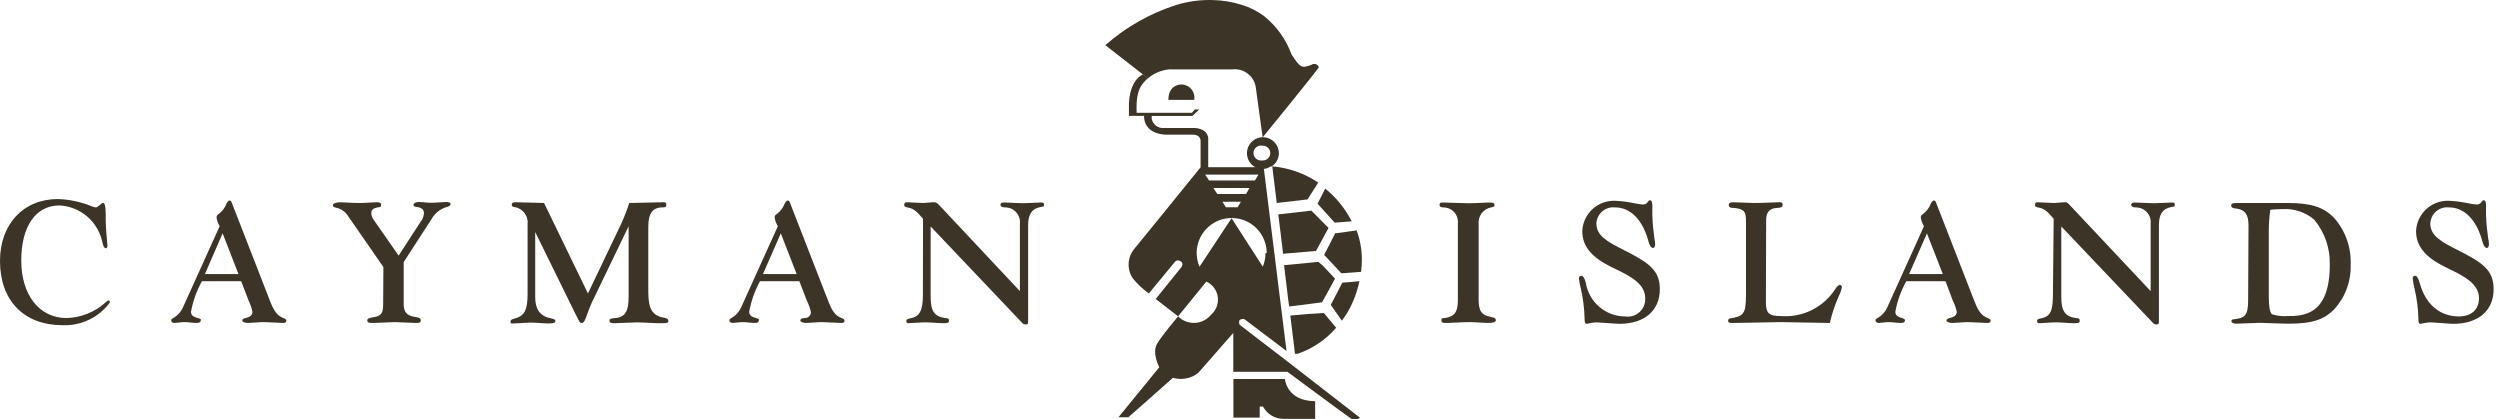
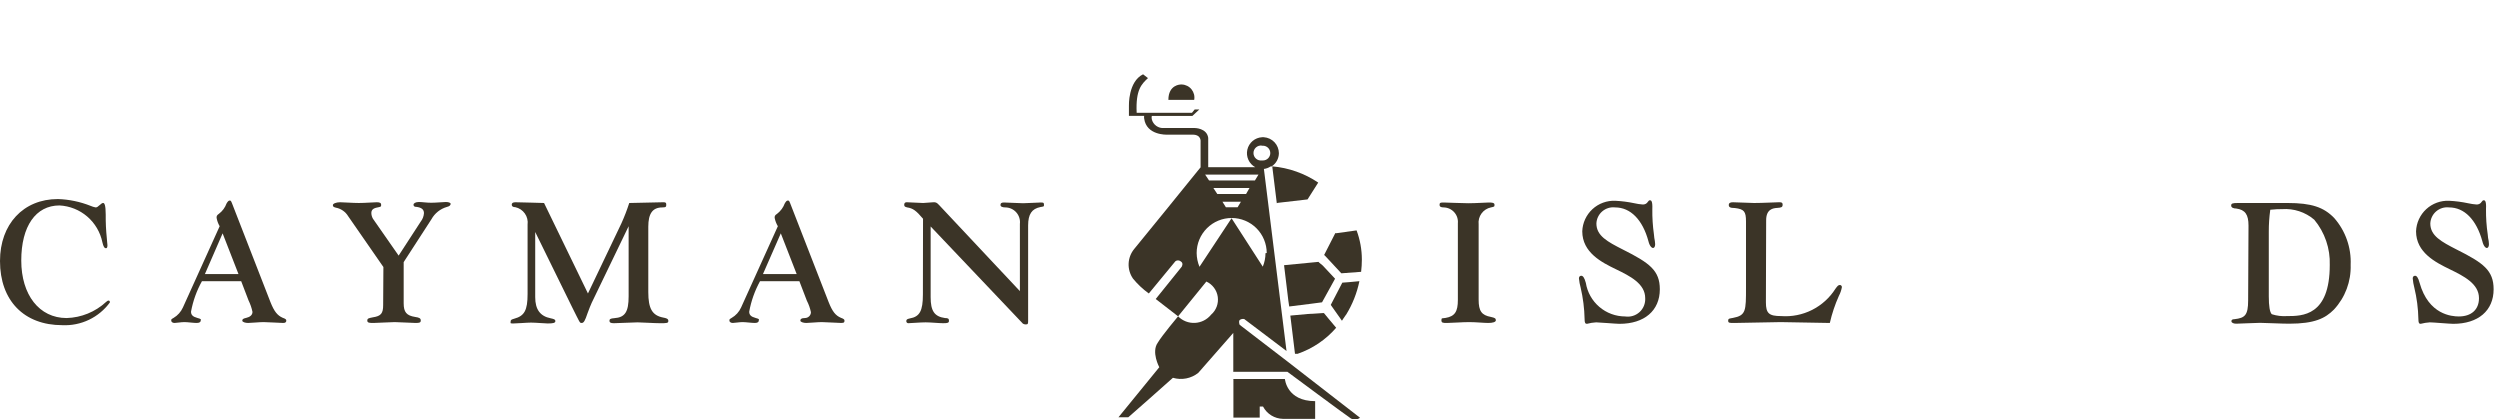
<svg xmlns="http://www.w3.org/2000/svg" width="298" height="50" viewBox="0 0 298 50" fill="none">
  <path d="M6.901 23.727C8.232 23.769 9.546 24.042 10.784 24.533C10.981 24.621 11.188 24.685 11.4 24.724C11.561 24.724 11.649 24.65 11.883 24.445C12.117 24.24 12.176 24.196 12.308 24.196C12.44 24.196 12.601 24.43 12.601 25.573C12.591 26.513 12.635 27.452 12.733 28.387C12.733 28.592 12.806 29.061 12.806 29.207C12.806 29.354 12.806 29.588 12.63 29.588C12.455 29.588 12.323 29.412 12.206 28.885C11.96 27.689 11.325 26.609 10.4 25.813C9.474 25.018 8.311 24.552 7.092 24.489C4.264 24.489 2.535 26.965 2.535 31.053C2.535 35.141 4.674 37.911 7.942 37.911C9.69 37.861 11.361 37.179 12.645 35.991C12.777 35.874 12.85 35.83 12.953 35.83C13.055 35.83 13.099 35.918 13.099 36.05C12.452 36.935 11.595 37.646 10.605 38.119C9.616 38.592 8.524 38.812 7.429 38.761C2.857 38.761 0 35.83 0 31.112C0 26.716 2.784 23.727 6.901 23.727Z" fill="#3B3427" />
  <path d="M26.184 26.966C26.002 26.659 25.878 26.321 25.818 25.969C25.818 25.764 25.818 25.676 26.111 25.471C26.52 25.16 26.83 24.738 27.005 24.255C27.137 24.035 27.239 23.903 27.386 23.903C27.532 23.903 27.561 24.006 27.635 24.182L32.236 36.006C32.69 37.149 33.071 37.603 33.701 37.882C34.038 37.999 34.126 38.072 34.126 38.219C34.126 38.365 34.053 38.497 33.76 38.497C33.466 38.497 31.884 38.394 31.415 38.394C30.946 38.394 29.877 38.497 29.569 38.497C29.261 38.497 28.88 38.394 28.88 38.219C28.88 38.043 28.997 37.969 29.378 37.882C29.759 37.794 30.096 37.574 30.096 37.178C29.998 36.706 29.841 36.248 29.628 35.816L28.748 33.515H24.074C23.444 34.647 23.003 35.875 22.77 37.149C22.77 37.53 22.975 37.75 23.517 37.896C24.06 38.043 23.928 38.057 23.928 38.204C23.928 38.35 23.825 38.497 23.444 38.497C23.063 38.497 22.36 38.394 21.979 38.394C21.598 38.394 21.012 38.497 20.807 38.497C20.602 38.497 20.411 38.394 20.411 38.219C20.411 38.043 20.411 38.057 20.689 37.896C21.18 37.606 21.569 37.171 21.803 36.651L26.184 26.966ZM26.536 27.815L24.426 32.665H28.426L26.536 27.815Z" fill="#3B3427" />
  <path d="M45.701 31.83L41.496 25.764C41.337 25.502 41.124 25.276 40.871 25.102C40.619 24.927 40.332 24.808 40.03 24.753C39.752 24.68 39.679 24.621 39.679 24.445C39.679 24.27 40.074 24.108 40.529 24.108C40.983 24.108 41.994 24.196 42.77 24.196C43.547 24.196 44.529 24.108 44.91 24.108C45.291 24.108 45.437 24.196 45.437 24.431C45.437 24.665 45.334 24.651 45.012 24.724C44.455 24.826 44.265 25.032 44.265 25.398C44.269 25.635 44.335 25.867 44.455 26.072L47.518 30.468L50.155 26.409C50.379 26.122 50.512 25.775 50.536 25.413C50.536 24.973 50.258 24.753 49.686 24.665C49.393 24.665 49.291 24.577 49.291 24.402C49.291 24.226 49.54 24.079 49.935 24.079C50.331 24.079 50.829 24.167 51.401 24.167C51.972 24.167 52.866 24.079 53.144 24.079C53.423 24.079 53.716 24.152 53.716 24.299C53.716 24.445 53.599 24.592 53.276 24.665C52.887 24.776 52.523 24.962 52.206 25.213C51.89 25.465 51.626 25.776 51.43 26.131L48.118 31.244V36.153C48.118 37.208 48.456 37.618 49.481 37.779C50.009 37.852 50.155 37.955 50.155 38.204C50.155 38.453 50.009 38.497 49.54 38.497C49.071 38.497 47.591 38.395 47.049 38.395C46.507 38.395 44.968 38.497 44.529 38.497C44.089 38.497 43.781 38.497 43.781 38.219C43.781 37.94 43.957 37.926 44.455 37.823C45.422 37.677 45.672 37.354 45.672 36.358L45.701 31.83Z" fill="#3B3427" />
  <path d="M63.797 27.655V35.421C63.797 36.886 64.383 37.692 65.643 37.941C65.965 38.014 66.2 38.058 66.2 38.278C66.2 38.498 65.921 38.556 65.291 38.556C64.998 38.556 63.826 38.454 63.298 38.454C62.771 38.454 61.687 38.556 61.233 38.556C60.778 38.556 60.866 38.556 60.866 38.337C60.866 38.117 60.969 38.088 61.306 37.985C62.507 37.663 62.888 36.989 62.888 35.055V26.776C62.95 26.308 62.834 25.835 62.562 25.449C62.291 25.064 61.884 24.794 61.423 24.695C61.174 24.695 60.998 24.607 60.998 24.402C60.998 24.197 61.145 24.109 61.452 24.109C62.288 24.109 64.383 24.197 64.852 24.197L70.083 34.981L74.068 26.63C74.428 25.838 74.741 25.026 75.006 24.197L79.035 24.109C79.255 24.109 79.416 24.109 79.416 24.373C79.416 24.637 79.401 24.725 78.947 24.725C77.775 24.725 77.277 25.472 77.277 27.025V34.82C77.277 36.784 77.746 37.604 79.05 37.853C79.416 37.926 79.665 37.985 79.665 38.249C79.665 38.513 79.519 38.527 78.728 38.527C77.936 38.527 76.5 38.425 76.002 38.425C75.504 38.425 73.585 38.527 73.174 38.527C72.764 38.527 72.647 38.425 72.647 38.234C72.647 38.044 72.764 37.956 73.218 37.926C74.508 37.839 74.933 37.179 74.933 35.318V26.966L70.537 36.08C70.434 36.329 70.185 36.886 70.039 37.326C69.731 38.249 69.584 38.498 69.335 38.498C69.086 38.498 69.145 38.498 68.192 36.608L63.797 27.655Z" fill="#3B3427" />
  <path d="M92.72 26.966C92.535 26.659 92.406 26.321 92.339 25.969C92.339 25.764 92.339 25.676 92.647 25.471C93.052 25.156 93.361 24.735 93.541 24.255C93.673 24.035 93.761 23.903 93.922 23.903C94.083 23.903 94.083 24.006 94.171 24.182L98.772 36.006C99.226 37.149 99.592 37.603 100.237 37.882C100.559 37.999 100.662 38.072 100.662 38.219C100.662 38.365 100.662 38.497 100.281 38.497C99.9 38.497 98.42 38.394 97.951 38.394C97.482 38.394 96.398 38.497 96.105 38.497C95.812 38.497 95.402 38.394 95.402 38.219C95.402 38.043 95.519 37.911 95.929 37.911C96.34 37.911 96.662 37.603 96.662 37.208C96.562 36.734 96.4 36.275 96.178 35.845L95.284 33.515H90.596C89.974 34.649 89.538 35.876 89.306 37.149C89.306 37.53 89.511 37.75 90.054 37.896C90.596 38.043 90.449 38.057 90.449 38.204C90.449 38.35 90.347 38.497 89.98 38.497C89.614 38.497 88.881 38.394 88.515 38.394C88.149 38.394 87.533 38.497 87.343 38.497C87.152 38.497 86.947 38.394 86.947 38.219C86.947 38.043 86.947 38.057 87.211 37.896C87.709 37.61 88.104 37.174 88.339 36.651L92.72 26.966ZM93.072 27.815L90.947 32.665H94.962L93.072 27.815Z" fill="#3B3427" />
  <path d="M110.025 26.072C109.204 25.105 108.823 24.826 108.135 24.724C107.856 24.65 107.783 24.606 107.783 24.401C107.778 24.362 107.783 24.321 107.796 24.284C107.809 24.246 107.83 24.212 107.858 24.184C107.887 24.155 107.921 24.134 107.959 24.121C107.996 24.108 108.037 24.104 108.076 24.108L110.04 24.196L111.27 24.108C111.519 24.108 111.637 24.108 111.944 24.445L121.571 34.702V26.687C121.6 26.442 121.577 26.194 121.503 25.958C121.43 25.722 121.307 25.505 121.144 25.32C120.981 25.135 120.781 24.986 120.557 24.883C120.332 24.78 120.089 24.726 119.842 24.724C119.534 24.724 119.256 24.65 119.256 24.43C119.256 24.211 119.388 24.137 119.681 24.137C119.974 24.137 121.556 24.225 121.952 24.225C122.348 24.225 123.813 24.137 124.062 24.137C124.311 24.137 124.443 24.137 124.443 24.387C124.443 24.636 124.443 24.606 124.018 24.68C122.992 24.885 122.553 25.529 122.553 26.878V38.175C122.553 38.585 122.553 38.673 122.26 38.673C122.147 38.67 122.036 38.639 121.937 38.585L110.933 26.995V35.42C110.933 37.061 111.373 37.735 112.648 37.911C113.014 37.911 113.117 37.984 113.117 38.233C113.117 38.482 112.97 38.526 112.428 38.526C111.886 38.526 110.963 38.424 110.333 38.424C109.703 38.424 108.516 38.526 108.267 38.526C108.235 38.526 108.203 38.52 108.173 38.507C108.144 38.494 108.117 38.476 108.095 38.452C108.073 38.429 108.057 38.401 108.046 38.371C108.035 38.341 108.03 38.309 108.032 38.277C108.032 38.087 108.12 38.028 108.457 37.955C109.629 37.75 110.01 37.061 110.01 35.097L110.025 26.072Z" fill="#3B3427" />
  <path d="M176.254 35.728C176.254 37.076 176.606 37.574 177.719 37.779C178.188 37.882 178.306 37.955 178.306 38.175C178.306 38.395 177.91 38.497 177.397 38.497C176.884 38.497 175.932 38.395 175.126 38.395C174.32 38.395 172.957 38.497 172.489 38.497C172.02 38.497 171.815 38.497 171.815 38.175C171.815 37.852 171.932 37.97 172.313 37.896C173.426 37.706 173.778 37.135 173.778 35.757V26.614C173.8 26.378 173.773 26.139 173.699 25.913C173.625 25.687 173.505 25.479 173.347 25.302C173.189 25.125 172.996 24.982 172.78 24.882C172.564 24.783 172.33 24.729 172.093 24.724C171.771 24.724 171.595 24.651 171.595 24.402C171.595 24.152 171.727 24.138 172.093 24.138C172.459 24.138 174.159 24.226 175.023 24.226C175.888 24.226 177.221 24.138 177.47 24.138C177.719 24.138 178.144 24.138 178.144 24.387C178.144 24.636 178.144 24.636 177.719 24.724C177.266 24.816 176.864 25.075 176.593 25.45C176.322 25.824 176.201 26.287 176.254 26.746V35.728Z" fill="#3B3427" />
  <path d="M197.192 28.358C197.247 28.604 197.281 28.854 197.294 29.105C197.294 29.384 197.192 29.56 197.045 29.56C196.899 29.56 196.635 29.355 196.489 28.739C195.8 26.19 194.349 24.724 192.532 24.724C192.257 24.692 191.978 24.717 191.713 24.797C191.447 24.878 191.202 25.013 190.991 25.193C190.78 25.373 190.609 25.595 190.489 25.845C190.368 26.095 190.301 26.367 190.291 26.644C190.291 28.109 191.609 28.812 193.456 29.75C196.635 31.347 197.851 32.241 197.851 34.483C197.851 37.032 196.005 38.6 193.045 38.6C192.62 38.6 190.628 38.424 190.261 38.424C189.89 38.445 189.522 38.504 189.162 38.6C188.957 38.6 188.884 38.468 188.884 38.029C188.858 36.77 188.7 35.518 188.415 34.292C188.314 33.933 188.245 33.565 188.21 33.193C188.21 32.988 188.313 32.871 188.488 32.871C188.664 32.871 188.855 33.047 189.031 33.721C189.211 34.835 189.782 35.849 190.641 36.582C191.499 37.315 192.59 37.718 193.719 37.721C194.026 37.767 194.339 37.745 194.636 37.654C194.933 37.564 195.206 37.409 195.435 37.2C195.664 36.99 195.843 36.732 195.959 36.445C196.076 36.157 196.126 35.847 196.108 35.538C196.108 33.824 194.32 32.915 192.62 32.094C190.921 31.274 188.606 30.102 188.606 27.567C188.624 27.069 188.741 26.58 188.95 26.127C189.159 25.675 189.455 25.268 189.821 24.93C190.187 24.593 190.617 24.331 191.084 24.16C191.552 23.988 192.049 23.912 192.547 23.933C193.311 23.97 194.07 24.068 194.818 24.226C195.136 24.299 195.46 24.348 195.785 24.373C195.912 24.387 196.041 24.365 196.156 24.307C196.27 24.25 196.365 24.161 196.43 24.05C196.533 23.904 196.576 23.875 196.679 23.875C196.782 23.875 197.001 23.875 196.957 24.93C196.944 25.934 197.008 26.938 197.148 27.933L197.192 28.358Z" fill="#3B3427" />
  <path d="M210.496 36.036C210.496 37.355 210.863 37.677 212.313 37.677C213.588 37.771 214.863 37.516 216.004 36.941C217.145 36.365 218.108 35.49 218.79 34.41C219.039 34.073 219.127 33.97 219.332 33.97C219.395 33.978 219.453 34.009 219.494 34.058C219.535 34.107 219.556 34.17 219.552 34.234C219.488 34.592 219.37 34.938 219.2 35.26C218.732 36.3 218.369 37.385 218.116 38.498L212.255 38.395L206.701 38.498C206.145 38.498 205.998 38.498 205.998 38.219C205.998 37.941 206.203 37.97 206.555 37.897C208.123 37.604 208.123 37.062 208.123 34.293V26.395C208.123 25.194 207.888 24.93 206.804 24.798C206.218 24.798 206.071 24.681 206.071 24.432C206.071 24.183 206.276 24.109 206.569 24.109L209.09 24.197C210.086 24.197 211.727 24.109 212.02 24.109C212.313 24.109 212.489 24.109 212.489 24.402C212.489 24.695 212.343 24.754 211.844 24.783C211.346 24.813 210.526 24.93 210.526 26.248L210.496 36.036Z" fill="#3B3427" />
-   <path d="M229.339 26.966C229.154 26.659 229.025 26.321 228.959 25.969C228.959 25.764 228.958 25.676 229.266 25.471C229.671 25.156 229.98 24.735 230.16 24.255C230.292 24.035 230.38 23.903 230.541 23.903C230.702 23.903 230.717 24.006 230.79 24.182L235.391 36.006C235.845 37.149 236.211 37.603 236.856 37.882C237.179 37.999 237.281 38.072 237.281 38.219C237.281 38.365 237.208 38.497 236.9 38.497C236.592 38.497 235.039 38.394 234.57 38.394C234.101 38.394 233.017 38.497 232.724 38.497C232.431 38.497 232.021 38.394 232.021 38.219C232.021 38.043 232.153 37.969 232.519 37.882C232.885 37.794 233.252 37.574 233.252 37.178C233.152 36.704 232.99 36.246 232.768 35.816L231.904 33.515H227.23C226.599 34.647 226.159 35.875 225.925 37.149C225.925 37.53 226.131 37.75 226.673 37.896C226.995 37.999 227.068 38.057 227.068 38.204C227.068 38.35 226.98 38.497 226.599 38.497C226.219 38.497 225.501 38.394 225.134 38.394C224.768 38.394 224.153 38.497 223.962 38.497C223.772 38.497 223.566 38.394 223.566 38.219C223.566 38.043 223.566 38.057 223.83 37.896C224.328 37.61 224.723 37.174 224.958 36.651L229.339 26.966ZM229.691 27.815L227.567 32.665H231.581L229.691 27.815Z" fill="#3B3427" />
-   <path d="M244.798 26.073C243.978 25.106 243.612 24.827 242.908 24.725C242.645 24.651 242.571 24.607 242.571 24.402C242.571 24.197 242.659 24.109 242.864 24.109L244.828 24.197L246.059 24.109C246.308 24.109 246.425 24.109 246.718 24.446L256.359 34.703V26.688C256.388 26.442 256.365 26.192 256.29 25.956C256.216 25.719 256.092 25.501 255.928 25.315C255.763 25.13 255.561 24.982 255.335 24.88C255.109 24.778 254.864 24.725 254.616 24.725C254.323 24.725 254.044 24.651 254.044 24.432C254.044 24.212 254.176 24.139 254.469 24.139C254.762 24.139 256.33 24.227 256.74 24.227C257.15 24.227 258.601 24.139 258.85 24.139C259.099 24.139 259.231 24.139 259.231 24.388C259.231 24.637 259.231 24.607 258.806 24.681C257.78 24.886 257.341 25.53 257.341 26.879V38.176C257.341 38.586 257.341 38.674 257.048 38.674C256.935 38.673 256.823 38.643 256.726 38.586L245.707 26.996V35.421C245.707 37.062 246.161 37.736 247.436 37.912C247.802 37.912 247.905 37.985 247.905 38.234C247.905 38.483 247.758 38.527 247.201 38.527C246.645 38.527 245.736 38.425 245.121 38.425C244.505 38.425 243.304 38.527 243.055 38.527C243.022 38.53 242.989 38.525 242.959 38.513C242.928 38.501 242.901 38.483 242.878 38.459C242.856 38.435 242.839 38.406 242.829 38.375C242.819 38.344 242.816 38.311 242.82 38.278C242.82 38.088 242.894 38.029 243.245 37.956C244.418 37.751 244.711 37.062 244.711 35.099L244.798 26.073Z" fill="#3B3427" />
  <path d="M268.022 26.893C268.022 25.574 267.626 25.002 266.557 24.856C266.249 24.856 265.956 24.753 265.956 24.504C265.956 24.255 266.103 24.197 266.777 24.197H268.916H271.084H272.682C275.524 24.197 276.989 24.695 278.235 25.984C279.584 27.523 280.287 29.522 280.198 31.567C280.265 33.538 279.549 35.456 278.205 36.9C277.165 37.941 275.92 38.585 272.857 38.585C271.978 38.585 269.927 38.483 269.399 38.483C268.872 38.483 266.85 38.585 266.557 38.585C266.264 38.585 265.985 38.483 265.985 38.292C265.985 38.102 266.103 38.058 266.381 38.043C267.582 37.897 267.978 37.589 267.978 35.816L268.022 26.893ZM270.44 35.332C270.44 36.461 270.557 37.252 270.806 37.457C271.387 37.644 271.999 37.718 272.608 37.677C274.425 37.677 277.707 37.677 277.707 31.596C277.776 29.628 277.119 27.704 275.861 26.189C274.793 25.278 273.408 24.826 272.007 24.929C271.597 24.929 271.304 24.929 270.616 25.002C270.497 25.862 270.438 26.728 270.44 27.596V35.332Z" fill="#3B3427" />
  <path d="M296.58 28.358C296.642 28.603 296.676 28.853 296.682 29.105C296.682 29.384 296.58 29.56 296.433 29.56C296.287 29.56 296.037 29.355 295.891 28.739C295.188 26.19 293.752 24.724 291.935 24.724C291.659 24.692 291.38 24.717 291.115 24.797C290.85 24.878 290.604 25.013 290.393 25.193C290.183 25.373 290.012 25.595 289.891 25.845C289.771 26.095 289.703 26.367 289.693 26.644C289.693 28.109 291.012 28.812 292.843 29.75C296.037 31.347 297.239 32.241 297.239 34.483C297.239 37.032 295.393 38.6 292.433 38.6C292.008 38.6 290.015 38.424 289.634 38.424C289.263 38.448 288.895 38.507 288.535 38.6C288.345 38.6 288.272 38.468 288.272 38.029C288.246 36.769 288.084 35.517 287.788 34.292C287.692 33.933 287.628 33.565 287.598 33.193C287.598 32.988 287.7 32.871 287.876 32.871C288.052 32.871 288.242 33.047 288.418 33.721C289.488 37.531 292.272 37.721 293.092 37.721C294.558 37.721 295.495 36.93 295.495 35.538C295.495 33.824 293.693 32.915 292.008 32.094C290.323 31.274 287.993 30.102 287.993 27.567C288.012 27.069 288.129 26.58 288.338 26.127C288.546 25.675 288.842 25.268 289.208 24.93C289.575 24.593 290.004 24.331 290.472 24.16C290.94 23.988 291.437 23.912 291.935 23.933C292.694 23.97 293.448 24.068 294.191 24.226C294.515 24.299 294.843 24.347 295.173 24.373C295.3 24.387 295.429 24.365 295.543 24.307C295.658 24.25 295.753 24.161 295.818 24.05C295.92 23.904 295.964 23.875 296.067 23.875C296.169 23.875 296.389 23.875 296.331 24.93C296.321 25.934 296.389 26.939 296.536 27.933L296.58 28.358Z" fill="#3B3427" />
  <path d="M151.565 19.845C151.832 19.676 152.052 19.442 152.206 19.166C152.359 18.89 152.441 18.579 152.444 18.263C152.441 17.778 152.255 17.313 151.924 16.959C151.592 16.606 151.139 16.391 150.656 16.358H150.436C150.022 16.381 149.627 16.538 149.311 16.805C148.994 17.073 148.774 17.437 148.682 17.841C148.591 18.245 148.635 18.668 148.806 19.046C148.977 19.424 149.266 19.735 149.63 19.933H144.019V16.431C143.857 15.259 142.407 15.259 142.407 15.259C142.407 15.259 139.344 15.259 138.758 15.259C138.43 15.29 138.102 15.202 137.833 15.011C137.564 14.82 137.372 14.539 137.293 14.219C137.266 14.088 137.266 13.954 137.293 13.823H142.128L142.964 13.046H142.407L142.084 13.442H135.491C135.359 10.673 136.092 10.013 136.839 9.31L136.253 8.856C134.465 9.735 134.568 12.607 134.568 12.607V13.808H136.385C136.364 13.915 136.364 14.024 136.385 14.131C136.648 16.138 139.066 16.05 139.066 16.05H142.158C143.242 16.05 143.11 16.915 143.11 16.915V19.948L142.832 20.285C141.557 21.867 136.267 28.387 135.198 29.677C134.792 30.169 134.559 30.781 134.532 31.418C134.506 32.055 134.688 32.684 135.051 33.208C135.601 33.88 136.236 34.476 136.941 34.981L140.106 31.142C140.194 31.073 140.302 31.036 140.414 31.036C140.526 31.036 140.634 31.073 140.722 31.142C141.132 31.362 140.854 31.802 140.854 31.802L137.762 35.641L140.429 37.706L143.799 33.56C144.16 33.726 144.474 33.98 144.711 34.299C144.949 34.618 145.103 34.992 145.158 35.386C145.213 35.78 145.169 36.181 145.029 36.553C144.889 36.925 144.657 37.257 144.356 37.516C144.122 37.804 143.83 38.04 143.499 38.208C143.168 38.375 142.805 38.471 142.435 38.489C142.064 38.507 141.694 38.447 141.348 38.312C141.002 38.177 140.689 37.971 140.429 37.706C140.429 37.706 138.509 39.992 138.011 40.842C137.205 41.956 138.187 43.773 138.187 43.773L133.322 49.736H134.494C134.494 49.736 139.403 45.428 139.813 45.033C140.326 45.185 140.869 45.211 141.394 45.109C141.92 45.007 142.413 44.78 142.832 44.447L147.008 39.684V44.315H153.455C153.455 44.315 160.502 49.546 161.03 49.883C161.2 49.973 161.393 50.013 161.585 49.997C161.777 49.981 161.961 49.911 162.114 49.795L153.631 43.216L147.77 38.718C147.77 38.718 147.608 38.351 147.77 38.146C147.846 38.089 147.935 38.049 148.028 38.029C148.121 38.009 148.218 38.009 148.312 38.029L153.352 41.838L150.656 20.138C150.939 20.103 151.21 20.003 151.447 19.845M150.422 17.369H150.539C150.772 17.369 150.996 17.462 151.161 17.626C151.325 17.791 151.418 18.015 151.418 18.248C151.418 18.481 151.325 18.705 151.161 18.87C150.996 19.035 150.772 19.127 150.539 19.127H150.422C150.296 19.143 150.168 19.133 150.046 19.096C149.925 19.058 149.813 18.996 149.717 18.912C149.622 18.828 149.545 18.725 149.493 18.609C149.441 18.493 149.414 18.368 149.414 18.241C149.414 18.114 149.441 17.988 149.493 17.872C149.545 17.757 149.622 17.653 149.717 17.57C149.813 17.486 149.925 17.423 150.046 17.386C150.168 17.349 150.296 17.338 150.422 17.354M150.011 20.812L149.586 21.515H144.121L143.652 20.812H150.011ZM145.103 23.127L144.634 22.409H148.942L148.531 23.127H145.103ZM147.916 24.05L147.52 24.71H146.128L145.718 24.05H147.916ZM150.847 30.175C150.846 30.728 150.736 31.276 150.524 31.787L146.802 26.014L142.978 31.802C142.762 31.281 142.647 30.724 142.641 30.16C142.641 29.053 143.081 27.991 143.864 27.208C144.647 26.424 145.71 25.985 146.817 25.985C147.925 25.985 148.987 26.424 149.77 27.208C150.553 27.991 150.993 29.053 150.993 30.16" fill="#3B3427" />
  <path d="M152.297 24.181L155.858 23.771L157.132 21.764C155.499 20.666 153.613 20 151.652 19.829L152.194 24.225L152.297 24.181Z" fill="#3B3427" />
  <path d="M155.887 37.428L153.807 37.618L154.363 42.175H154.495H154.671C156.452 41.563 158.039 40.492 159.272 39.069C158.876 38.615 157.807 37.311 157.807 37.311L155.887 37.428Z" fill="#3B3427" />
-   <path d="M157.059 24.285L159.095 26.541L161.117 26.38C160.356 24.872 159.282 23.543 157.967 22.482L157.059 24.27V24.285Z" fill="#3B3427" />
  <path d="M160.444 37.531C161.207 36.297 161.748 34.938 162.041 33.516C161.294 33.604 160.004 33.692 160.004 33.692L158.627 36.344L159.96 38.234C159.96 38.234 160.165 37.897 160.444 37.516" fill="#3B3427" />
  <path d="M159.169 27.786L157.836 30.394L157.939 30.482L159.887 32.577L162.246 32.401C162.304 31.915 162.333 31.426 162.334 30.936C162.333 29.75 162.12 28.574 161.704 27.463L159.287 27.8L159.169 27.786Z" fill="#3B3427" />
-   <path d="M158.363 27.171L156.312 25.105L152.37 25.559C152.561 27.025 152.751 28.636 152.942 30.248L156.868 29.911L158.363 27.171Z" fill="#3B3427" />
  <path d="M157.279 31.332L157.162 31.215L153.06 31.611C153.235 33.076 153.411 34.541 153.572 35.845L153.675 36.534L156.239 36.212L157.587 36.036L157.675 35.875L159.14 33.222L157.675 31.655L157.279 31.332Z" fill="#3B3427" />
  <path d="M140.737 10.072C140.737 10.072 139.271 10.072 139.271 11.904H142.348C142.389 11.685 142.381 11.46 142.327 11.245C142.272 11.029 142.172 10.827 142.034 10.654C141.895 10.48 141.72 10.338 141.522 10.238C141.323 10.138 141.105 10.081 140.883 10.072" fill="#3B3427" />
  <path d="M147.022 45.238V49.78H150.158V48.461H150.554C150.782 48.896 151.123 49.261 151.54 49.519C151.958 49.776 152.437 49.917 152.927 49.927H156.766V47.817C153.367 47.817 153.162 45.179 153.162 45.179H147.008L147.022 45.238Z" fill="#3B3427" />
  <path d="M147.022 44.256H147.008V44.33H147.022V44.256Z" fill="#3B3427" />
-   <path d="M139.549 8.27H146.875C147.513 8.191 148.157 8.358 148.676 8.736C149.196 9.114 149.552 9.675 149.674 10.306L150.509 16.372C150.509 16.372 156.824 8.636 157.205 8.02C157.184 7.946 157.147 7.878 157.098 7.819C157.049 7.759 156.988 7.711 156.919 7.677C156.85 7.642 156.775 7.622 156.698 7.619C156.621 7.615 156.544 7.627 156.473 7.654C156.143 7.822 155.785 7.927 155.418 7.962C154.802 7.962 154.363 7.039 153.952 6.497C153.303 4.702 152.173 3.12 150.685 1.925C149.879 1.327 148.977 0.871 148.018 0.577C146.894 0.222 145.724 0.03 144.545 0.006C143.093 -0.036 141.643 0.157 140.252 0.577C137.118 1.574 134.224 3.211 131.754 5.383L136.838 9.339C137.608 8.677 138.579 8.295 139.593 8.255" fill="#3B3427" />
</svg>